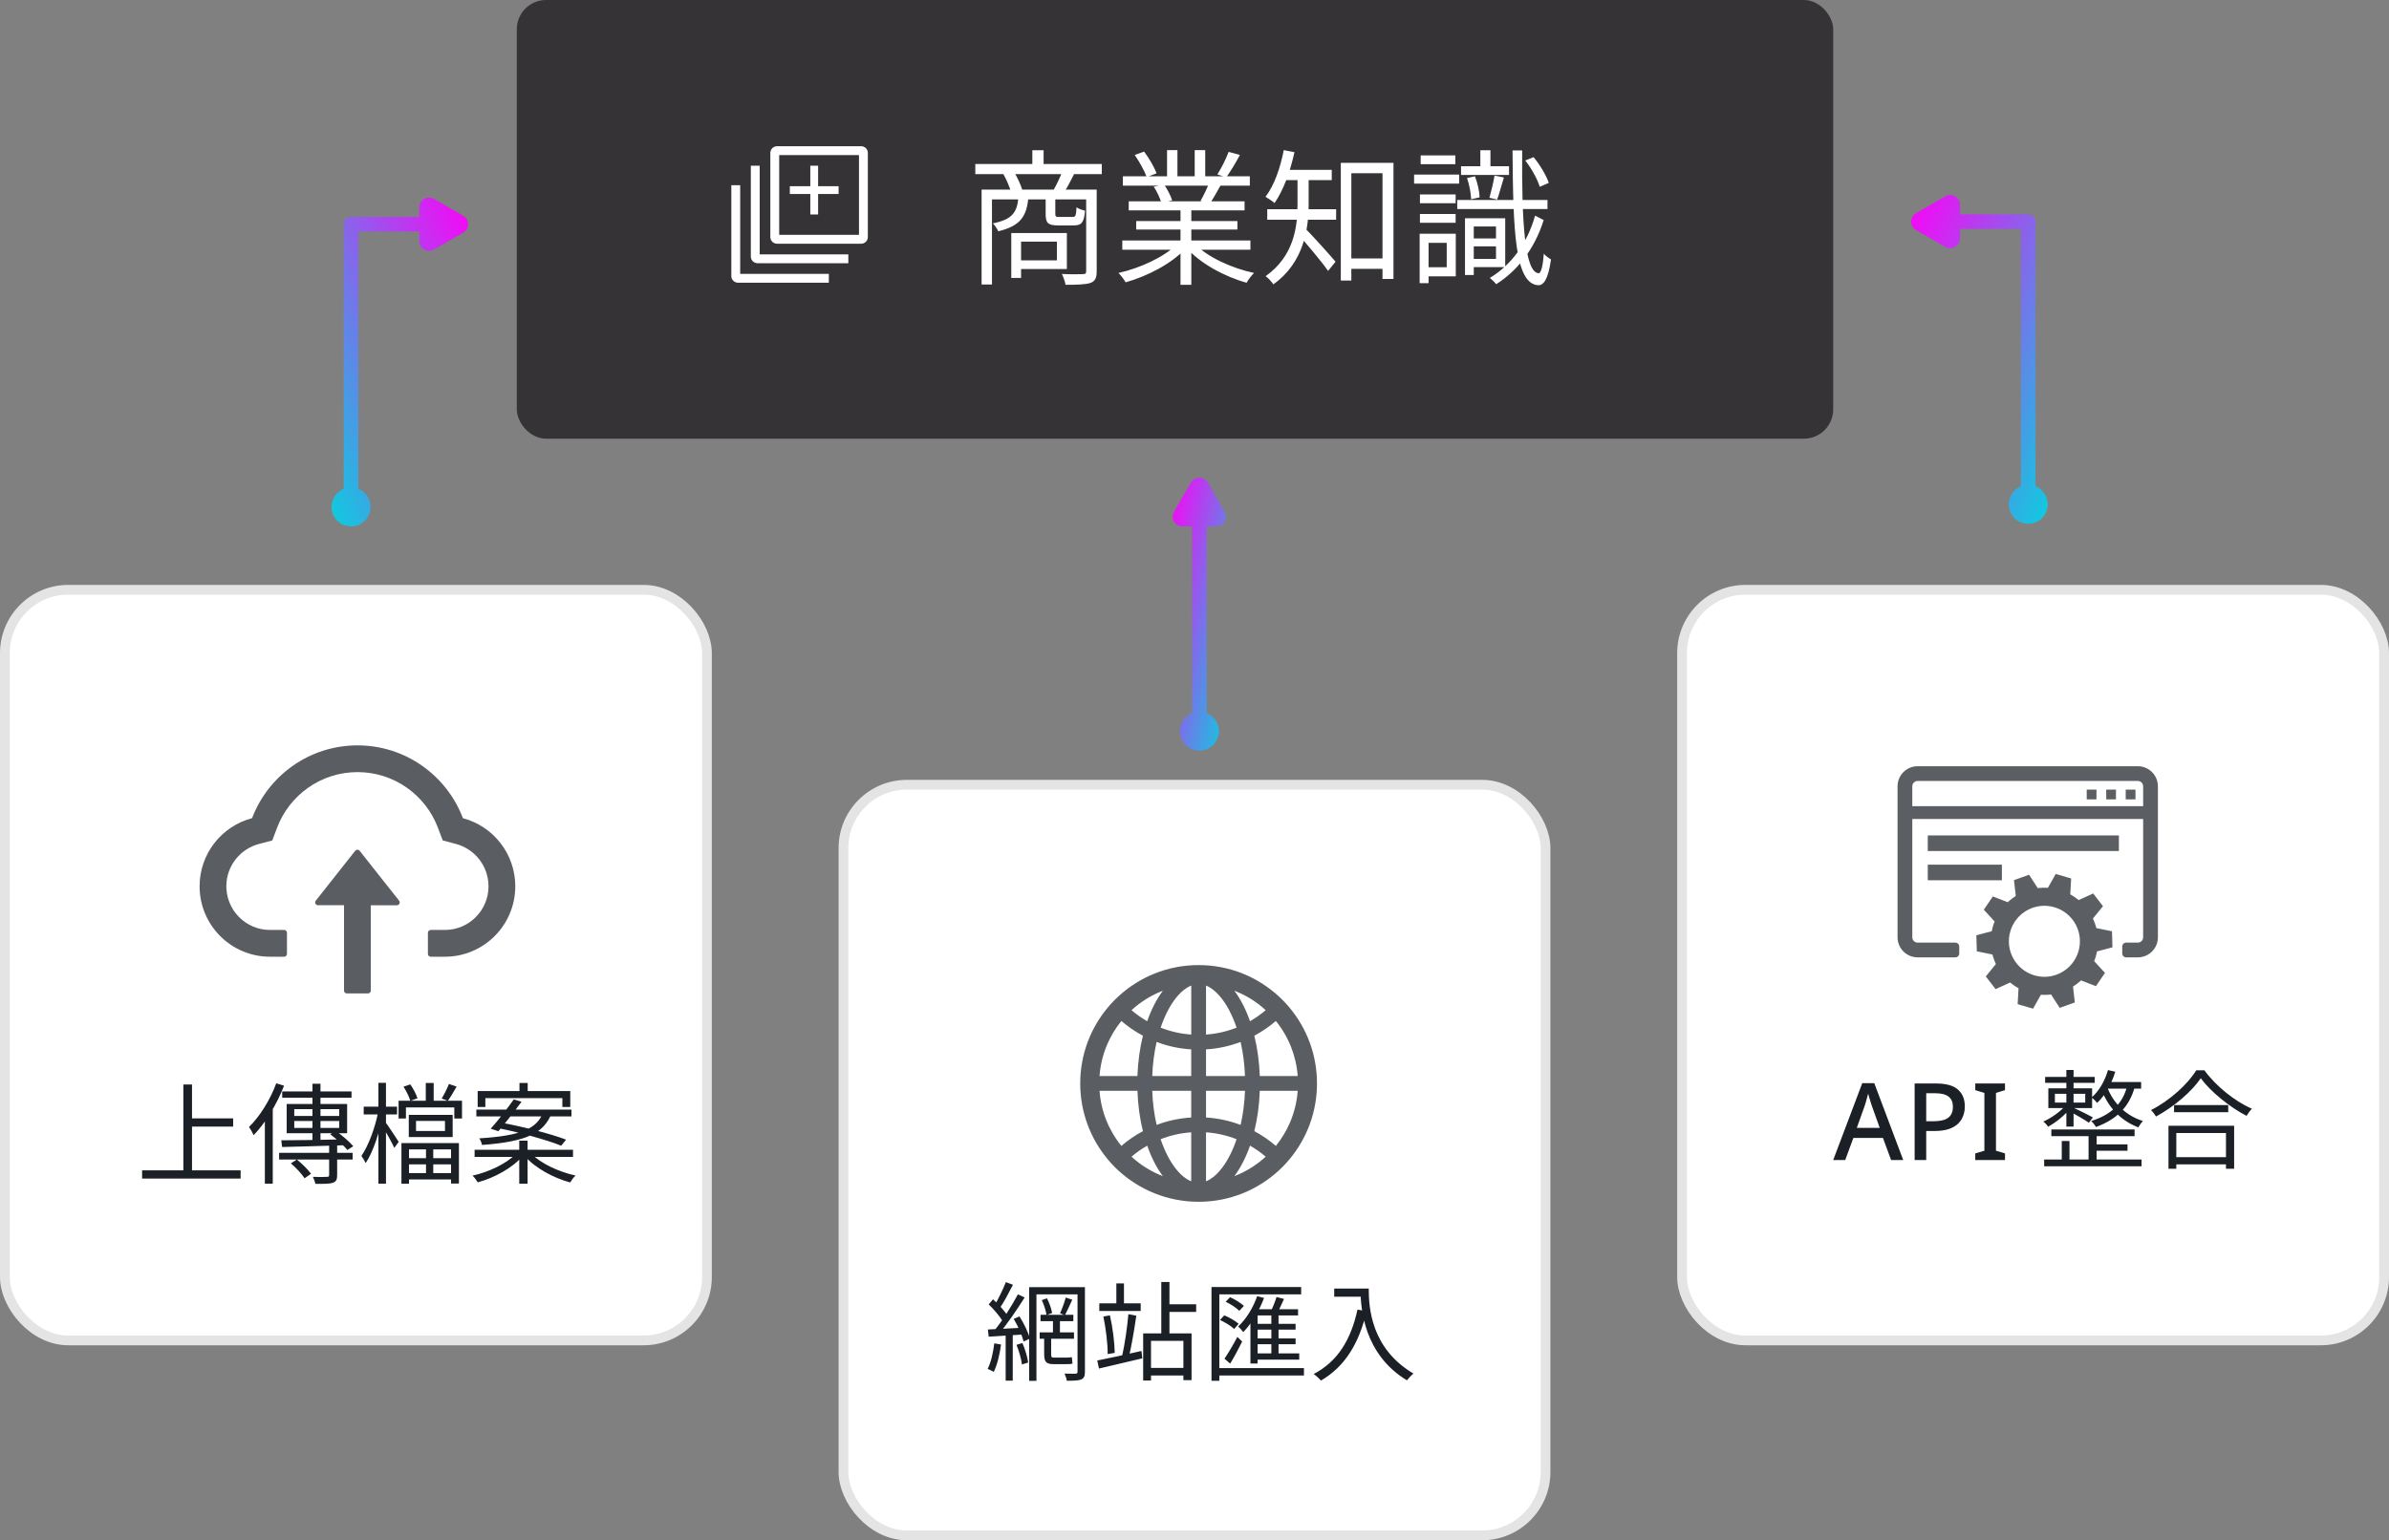
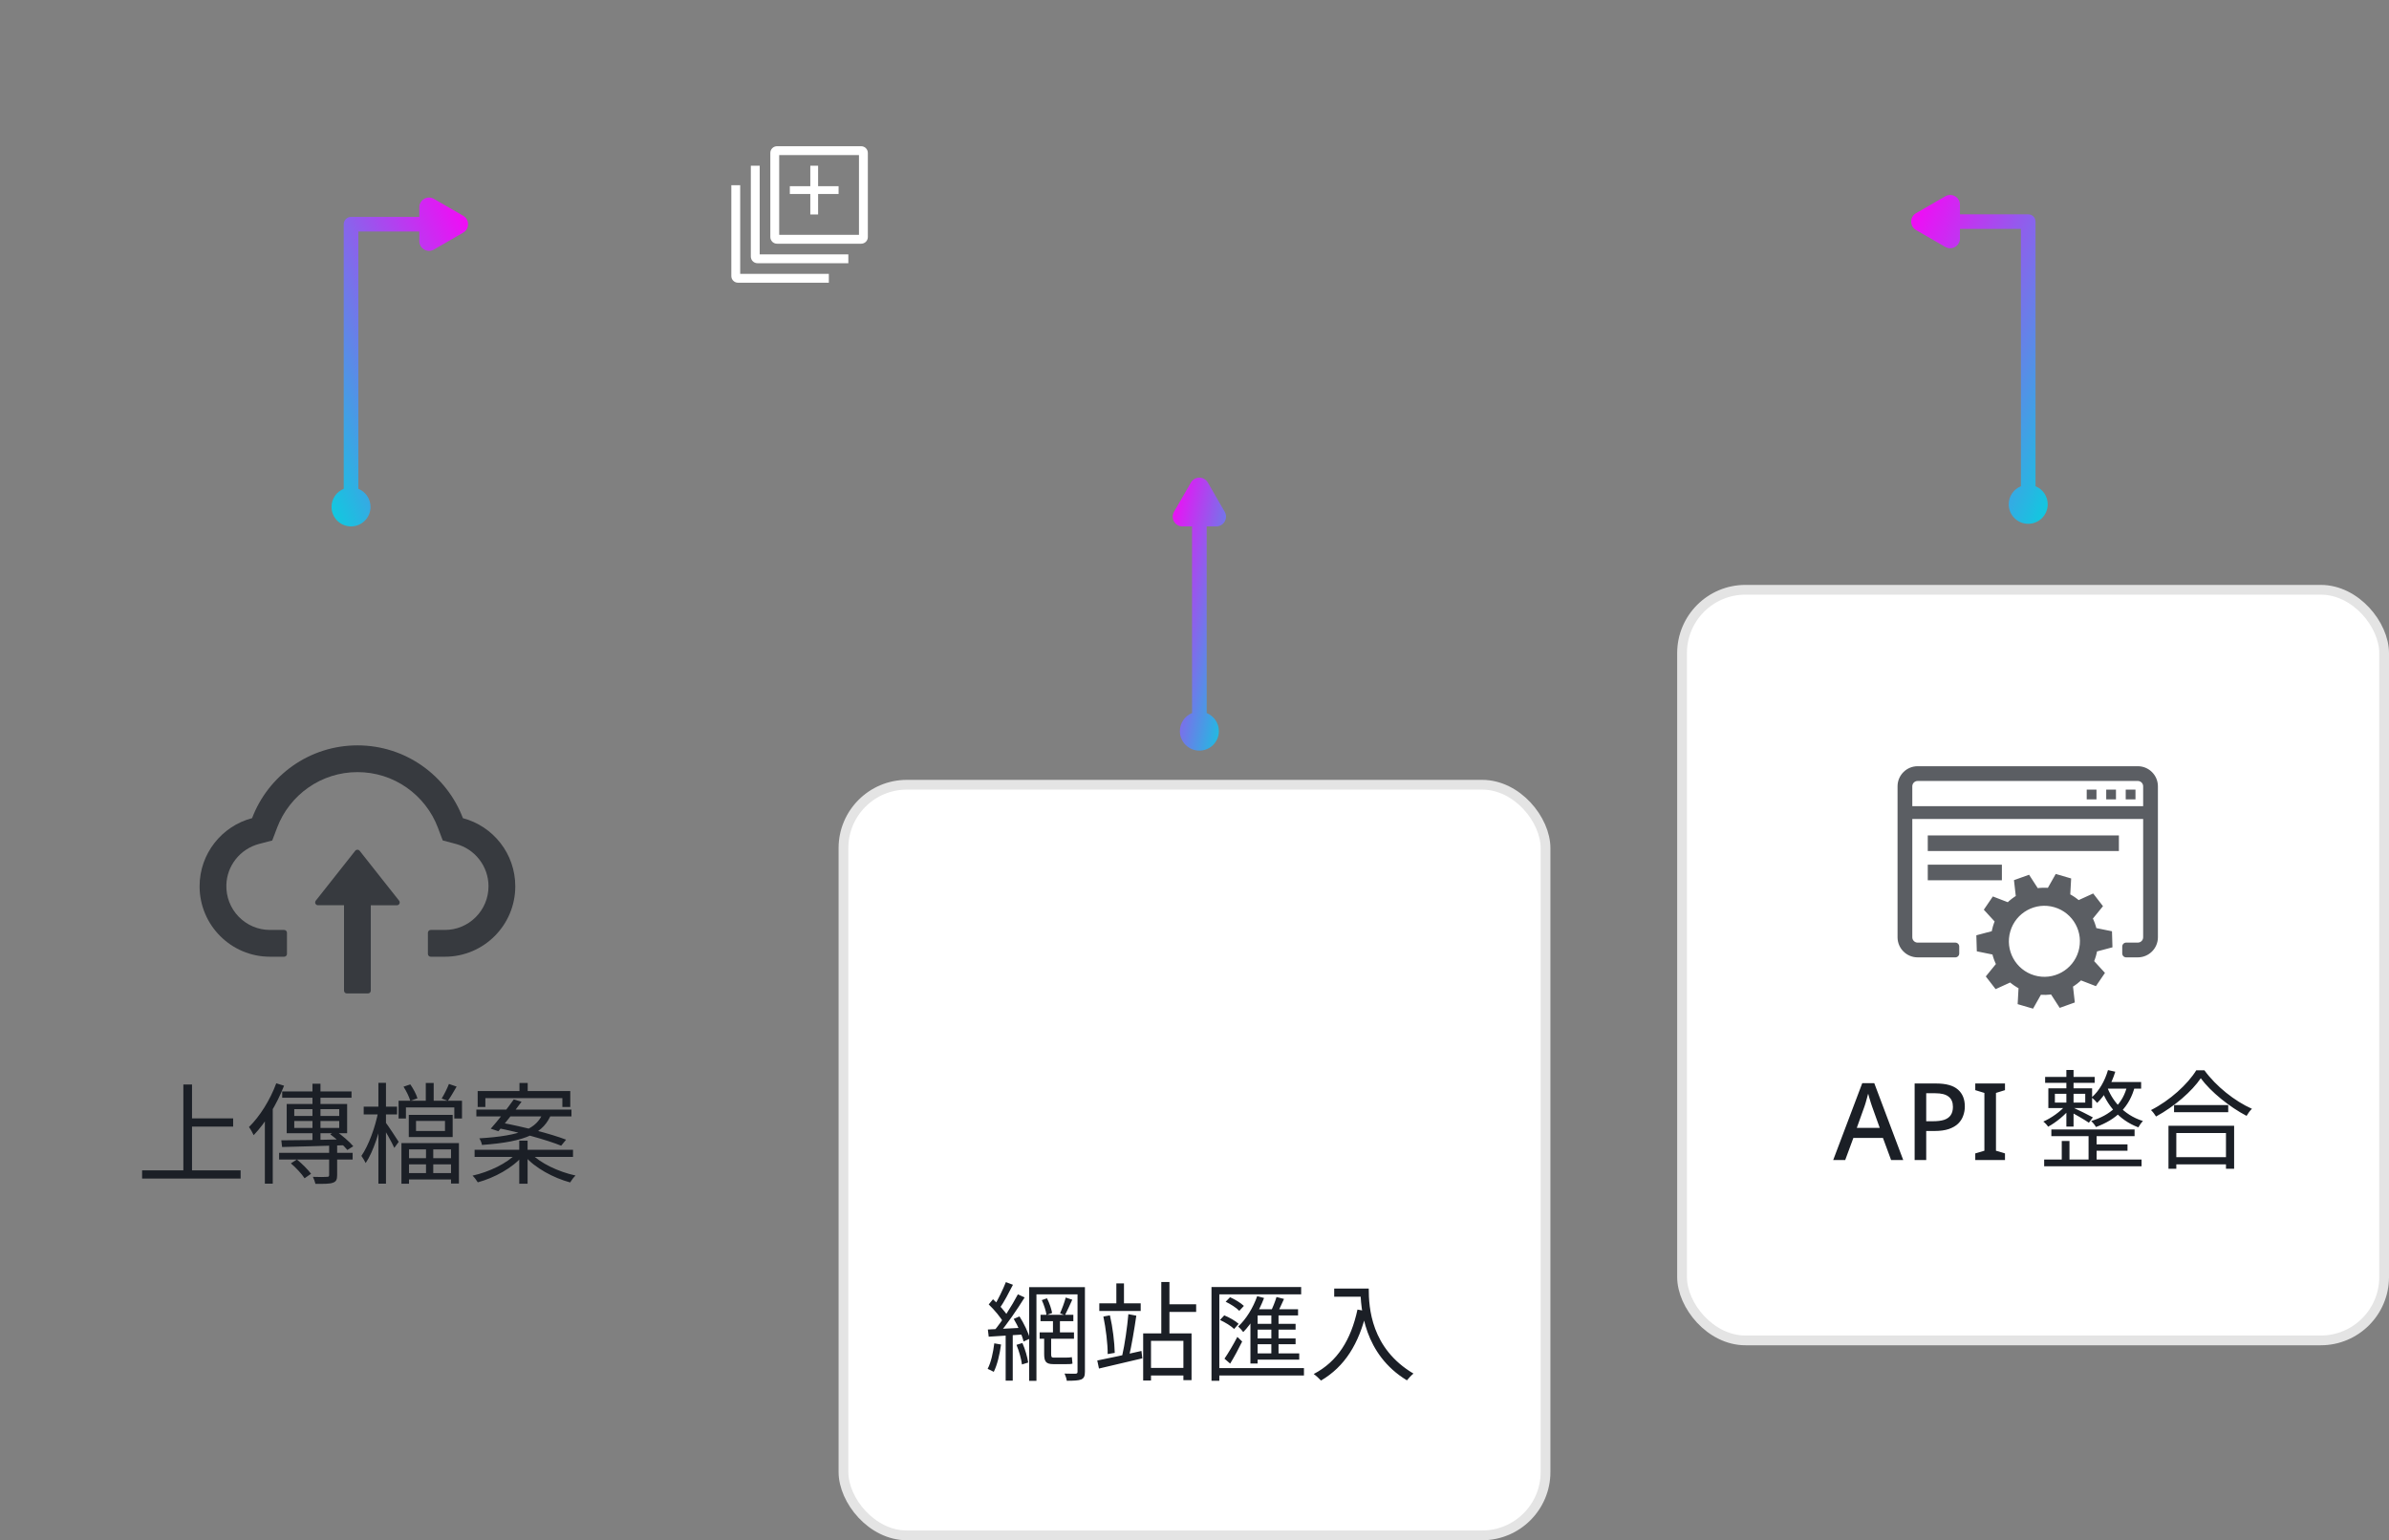
<svg xmlns="http://www.w3.org/2000/svg" width="245" height="158" viewBox="0 0 245 158" fill="none">
  <rect x="0" y="0" width="245" height="158" fill="#808080" stroke="none" />
-   <rect x="53" width="135" height="45" rx="3" fill="#363337" />
-   <path d="M100.02 16.825H112.995V17.86H100.02V16.825ZM105.87 15.415H107.025V17.425H105.87V15.415ZM100.665 19.45H111.99V20.455H101.73V29.185H100.665V19.45ZM111.39 19.45H112.47V27.82C112.47 28.48 112.32 28.84 111.84 29.02C111.345 29.185 110.52 29.215 109.275 29.215C109.23 28.915 109.05 28.405 108.9 28.105C109.875 28.15 110.775 28.135 111.045 28.12C111.315 28.12 111.39 28.045 111.39 27.82V19.45ZM104.445 20.185H105.465C105.315 22.15 104.685 23.17 102.375 23.725C102.27 23.485 102.015 23.095 101.82 22.915C103.845 22.51 104.325 21.76 104.445 20.185ZM107.235 20.185H108.225V21.94C108.225 22.225 108.285 22.255 108.66 22.255C108.855 22.255 109.74 22.255 109.98 22.255C110.295 22.255 110.355 22.165 110.4 21.265C110.595 21.415 111 21.55 111.27 21.61C111.18 22.825 110.91 23.125 110.115 23.125C109.89 23.125 108.765 23.125 108.555 23.125C107.475 23.125 107.235 22.885 107.235 21.955V20.185ZM103.71 23.905H104.715V28.51H103.71V23.905ZM104.31 23.905H109.41V27.595H104.31V26.71H108.39V24.79H104.31V23.905ZM102.9 17.86L103.995 17.635C104.34 18.205 104.685 18.97 104.835 19.465L103.695 19.735C103.56 19.225 103.23 18.445 102.9 17.86ZM108.945 17.59L110.175 17.815C109.815 18.535 109.44 19.24 109.125 19.735L108.03 19.51C108.345 18.985 108.735 18.145 108.945 17.59ZM115.095 24.67H128.235V25.615H115.095V24.67ZM115.155 18.085H128.175V19.045H115.155V18.085ZM115.755 20.65H127.635V21.58H115.755V20.65ZM116.52 22.675H126.9V23.545H116.52V22.675ZM121.065 21.085H122.175V29.215H121.065V21.085ZM119.685 15.4H120.75V18.535H119.685V15.4ZM122.52 15.4H123.6V18.49H122.52V15.4ZM120.705 25.045L121.605 25.465C120.21 27.025 117.675 28.33 115.44 28.96C115.275 28.675 114.945 28.24 114.705 28C116.925 27.505 119.43 26.35 120.705 25.045ZM122.535 25.015C123.81 26.365 126.33 27.52 128.61 28C128.355 28.24 128.01 28.69 127.845 29.005C125.565 28.375 123.06 27.01 121.65 25.39L122.535 25.015ZM126 15.58L127.155 15.895C126.72 16.72 126.18 17.605 125.76 18.19L124.845 17.89C125.25 17.26 125.745 16.27 126 15.58ZM123.99 18.76L125.16 19.045C124.785 19.72 124.395 20.41 124.065 20.89L123.12 20.605C123.42 20.08 123.81 19.3 123.99 18.76ZM116.37 15.895L117.33 15.55C117.84 16.225 118.395 17.17 118.605 17.785L117.6 18.16C117.39 17.56 116.85 16.6 116.37 15.895ZM118.32 19.15L119.385 18.94C119.73 19.435 120.075 20.11 120.21 20.56L119.1 20.8C118.98 20.35 118.65 19.645 118.32 19.15ZM137.97 26.515H142.41V27.58H137.97V26.515ZM137.505 16.705H142.905V28.615H141.78V17.77H138.585V28.78H137.505V16.705ZM133.065 17.935H134.205V20.95C134.205 23.5 133.695 26.95 130.59 29.17C130.44 28.93 130.035 28.495 129.795 28.33C132.72 26.245 133.065 23.26 133.065 20.935V17.935ZM131.52 17.425H136.575V18.475H131.52V17.425ZM129.96 21.46H137.025V22.54H129.96V21.46ZM133.845 23.44C134.43 23.965 136.485 26.275 136.965 26.845L136.2 27.79C135.57 26.875 133.845 24.82 133.155 24.085L133.845 23.44ZM131.655 15.4L132.75 15.61C132.315 17.62 131.595 19.555 130.71 20.83C130.515 20.65 130.035 20.335 129.78 20.185C130.68 19.03 131.295 17.23 131.655 15.4ZM150.645 24.46H153.825V25.27H150.645V24.46ZM149.835 17.05H154.755V17.95H149.835V17.05ZM149.445 20.515H158.7V21.445H149.445V20.515ZM150.615 22.39H154.365V27.4H150.615V26.56H153.42V23.23H150.615V22.39ZM150.24 22.39H151.14V28.21H150.24V22.39ZM151.815 15.415H152.85V17.485H151.815V15.415ZM150.45 18.265L151.26 18.085C151.53 18.76 151.725 19.66 151.74 20.245L150.87 20.44C150.855 19.855 150.69 18.97 150.45 18.265ZM156.42 16.465L157.275 16.12C157.935 16.915 158.58 18.01 158.835 18.76L157.905 19.165C157.68 18.4 157.065 17.275 156.42 16.465ZM153.27 18.01L154.23 18.205C153.99 18.985 153.75 19.9 153.54 20.47L152.745 20.29C152.925 19.66 153.165 18.67 153.27 18.01ZM155.115 15.43H156.105C156.045 22.855 156.375 27.91 157.785 28.03C158.04 28.045 158.235 27.265 158.325 26.02C158.49 26.245 158.88 26.515 159.06 26.605C158.775 28.69 158.28 29.275 157.755 29.26C155.355 29.125 155.175 23.68 155.115 15.43ZM157.425 22.12L158.31 22.57C157.38 25.57 155.565 27.82 153.435 29.155C153.3 28.96 153 28.675 152.79 28.51C154.86 27.265 156.615 25.06 157.425 22.12ZM145.62 19.945H149.28V20.845H145.62V19.945ZM145.695 15.94H149.25V16.84H145.695V15.94ZM145.62 21.955H149.28V22.855H145.62V21.955ZM145.02 17.905H149.64V18.835H145.02V17.905ZM146.115 23.98H149.295V28.345H146.115V27.415H148.365V24.91H146.115V23.98ZM145.59 23.98H146.505V29.05H145.59V23.98Z" fill="white" />
  <g clip-path="url(#clip0_465_2903)">
    <path d="M75.909 28.091V19H75V28.318C75 28.499 75.072 28.672 75.2 28.8C75.328 28.928 75.501 29 75.682 29H85V28.091H75.909Z" fill="white" />
    <path d="M78.818 26.091H77.909V17H77V26.318C77 26.499 77.072 26.672 77.2 26.8C77.328 26.928 77.501 27 77.682 27H87V26.091H78.818Z" fill="white" />
    <path d="M88.318 15H79.682C79.501 15 79.328 15.072 79.2 15.2C79.072 15.328 79 15.501 79 15.682V24.318C79 24.499 79.072 24.672 79.2 24.8C79.328 24.928 79.501 25 79.682 25H88.318C88.499 25 88.672 24.928 88.8 24.8C88.928 24.672 89 24.499 89 24.318V15.682C89 15.501 88.928 15.328 88.8 15.2C88.672 15.072 88.499 15 88.318 15ZM88.091 24.091H79.909V15.909H88.091V24.091Z" fill="white" />
    <path d="M83.1 22H83.9V19.9H86V19.1H83.9V17H83.1V19.1H81V19.9H83.1V22Z" fill="white" />
  </g>
-   <rect x="0.5" y="60.5" width="72" height="77" rx="6.5" fill="white" stroke="#E4E4E4" />
  <rect x="86.5" y="80.5" width="72" height="77" rx="6.5" fill="white" stroke="#E4E4E4" />
  <path d="M19.288 114.726H23.911V115.57H19.288V114.726ZM14.574 120.059H24.676V120.902H14.574V120.059ZM18.804 111.25H19.692V120.509H18.804V111.25ZM30.177 114.996V115.705H34.79V114.996H30.177ZM30.177 113.781V114.479H34.79V113.781H30.177ZM29.401 113.252H35.6V116.245H29.401V113.252ZM28.85 116.976C30.448 116.976 32.934 116.931 35.285 116.875L35.263 117.482C32.979 117.55 30.582 117.629 28.929 117.662L28.85 116.976ZM33.867 116.357L34.441 116.02C35.083 116.47 35.859 117.134 36.23 117.584L35.623 117.966C35.263 117.516 34.509 116.83 33.867 116.357ZM32.045 111.171H32.866V117.224L32.045 117.291V111.171ZM28.625 118.259H36.163V118.945H28.625V118.259ZM33.755 117.291H34.576V120.543C34.576 121.004 34.475 121.218 34.126 121.33C33.778 121.454 33.215 121.443 32.349 121.443C32.304 121.229 32.191 120.936 32.09 120.723C32.776 120.745 33.35 120.745 33.541 120.723C33.71 120.723 33.755 120.678 33.755 120.531V117.291ZM29.829 119.339L30.448 118.945C30.976 119.372 31.595 119.991 31.899 120.407L31.235 120.869C30.965 120.441 30.358 119.789 29.829 119.339ZM28.94 111.959H36.05V112.611H28.94V111.959ZM28.332 111.126L29.131 111.374C28.389 113.286 27.23 115.187 26.015 116.447C25.925 116.256 25.689 115.806 25.531 115.615C26.645 114.524 27.703 112.836 28.332 111.126ZM27.163 114.029L27.95 113.23L27.973 113.241V121.42H27.163V114.029ZM37.299 113.522H40.719V114.321H37.299V113.522ZM38.806 111.081H39.583V121.42H38.806V111.081ZM38.795 113.995L39.312 114.175C38.986 115.952 38.278 118.18 37.501 119.305C37.4 119.08 37.197 118.765 37.062 118.574C37.782 117.55 38.502 115.604 38.795 113.995ZM39.515 115.097C39.763 115.401 40.685 116.819 40.888 117.134L40.438 117.752C40.201 117.201 39.436 115.874 39.166 115.435L39.515 115.097ZM41.697 118.81H46.557V119.44H41.697V118.81ZM41.641 120.34H46.602V120.993H41.641V120.34ZM43.666 111.092H44.476V113.309H43.666V111.092ZM43.689 117.606H44.431V120.7H43.689V117.606ZM40.876 112.915H47.379V114.737H46.591V113.601H41.63V114.737H40.876V112.915ZM41.169 117.257H47.064V121.409H46.254V117.91H41.945V121.431H41.169V117.257ZM42.665 114.985V116.02H45.635V114.985H42.665ZM41.922 114.366H46.422V116.639H41.922V114.366ZM41.383 111.475L42.08 111.239C42.384 111.677 42.699 112.262 42.811 112.667L42.08 112.926C41.968 112.532 41.675 111.925 41.383 111.475ZM46.04 111.194L46.828 111.464C46.524 111.992 46.197 112.555 45.928 112.926L45.297 112.69C45.545 112.285 45.871 111.644 46.04 111.194ZM53.274 111.092H54.117V112.386H53.274V111.092ZM53.251 117.01H54.106V121.431H53.251V117.01ZM48.987 111.925H58.483V113.556H57.672V112.645H49.775V113.556H48.987V111.925ZM48.852 113.826H58.606V114.524H48.852V113.826ZM48.672 117.944H58.764V118.675H48.672V117.944ZM52.689 112.78L53.487 113.016C52.756 114.017 51.789 115.244 51.114 116.042L50.326 115.784C51.035 114.996 52.014 113.736 52.689 112.78ZM50.979 115.705L51.462 115.176C53.6 115.57 56.469 116.301 58.055 116.909L57.549 117.527C56.075 116.931 53.184 116.132 50.979 115.705ZM52.947 118.326L53.578 118.607C52.565 119.8 50.709 120.824 48.999 121.285C48.875 121.083 48.639 120.756 48.459 120.599C50.157 120.227 52.025 119.327 52.947 118.326ZM54.444 118.304C55.4 119.327 57.301 120.216 59.023 120.588C58.831 120.768 58.595 121.083 58.471 121.296C56.761 120.835 54.86 119.811 53.825 118.596L54.444 118.304ZM55.659 114.22H56.559C55.782 116.211 54.039 117.122 49.426 117.449C49.404 117.257 49.269 116.942 49.156 116.774C53.555 116.504 55.017 115.739 55.659 114.22Z" fill="#1B1F26" />
  <g clip-path="url(#clip1_465_2903)">
    <path d="M36.884 87.275C36.857 87.24 36.823 87.212 36.783 87.193C36.744 87.174 36.7 87.164 36.657 87.164C36.613 87.164 36.569 87.174 36.53 87.193C36.491 87.212 36.456 87.24 36.429 87.275L32.382 92.395C32.349 92.438 32.328 92.489 32.322 92.542C32.317 92.596 32.326 92.651 32.35 92.699C32.374 92.748 32.411 92.789 32.457 92.817C32.503 92.846 32.556 92.861 32.61 92.861H35.28V101.62C35.28 101.779 35.41 101.909 35.569 101.909H37.737C37.896 101.909 38.026 101.779 38.026 101.62V92.865H40.703C40.946 92.865 41.079 92.586 40.931 92.398L36.884 87.275Z" fill="#1B1F26" fill-opacity="0.72" />
    <path d="M47.474 83.931C45.819 79.566 41.603 76.462 36.663 76.462C31.724 76.462 27.507 79.562 25.852 83.927C22.756 84.74 20.469 87.562 20.469 90.915C20.469 94.908 23.703 98.142 27.692 98.142H29.141C29.3 98.142 29.43 98.012 29.43 97.853V95.685C29.43 95.526 29.3 95.396 29.141 95.396H27.692C26.474 95.396 25.329 94.912 24.476 94.034C23.627 93.159 23.175 91.981 23.215 90.76C23.247 89.806 23.573 88.91 24.162 88.155C24.765 87.385 25.61 86.825 26.55 86.576L27.919 86.218L28.422 84.896C28.732 84.072 29.166 83.302 29.712 82.605C30.25 81.913 30.888 81.306 31.605 80.802C33.09 79.757 34.839 79.205 36.663 79.205C38.488 79.205 40.237 79.757 41.722 80.802C42.441 81.308 43.077 81.915 43.615 82.605C44.161 83.302 44.595 84.075 44.905 84.896L45.404 86.214L46.77 86.576C48.728 87.103 50.098 88.885 50.098 90.915C50.098 92.111 49.632 93.239 48.786 94.084C48.371 94.501 47.878 94.832 47.335 95.057C46.791 95.282 46.209 95.397 45.621 95.396H44.172C44.013 95.396 43.883 95.526 43.883 95.685V97.853C43.883 98.012 44.013 98.142 44.172 98.142H45.621C49.61 98.142 52.844 94.908 52.844 90.915C52.844 87.566 50.564 84.747 47.474 83.931Z" fill="#1B1F26" fill-opacity="0.72" />
  </g>
  <rect x="172.5" y="60.5" width="72" height="77" rx="6.5" fill="white" stroke="#E4E4E4" />
  <path d="M107.985 135.459H108.7V136.867H107.985V135.459ZM109.294 133.105L109.965 133.325C109.712 133.864 109.437 134.502 109.217 134.909L108.711 134.722C108.909 134.282 109.173 133.578 109.294 133.105ZM106.841 133.369L107.369 133.182C107.622 133.655 107.831 134.293 107.897 134.689L107.325 134.898C107.27 134.491 107.061 133.842 106.841 133.369ZM105.543 132.038H110.812V132.775H106.291V141.652H105.543V132.038ZM110.504 132.038H111.263V140.706C111.263 141.157 111.175 141.377 110.878 141.509C110.592 141.619 110.119 141.641 109.404 141.641C109.382 141.443 109.272 141.113 109.173 140.904C109.668 140.926 110.163 140.915 110.306 140.915C110.46 140.904 110.504 140.86 110.504 140.706V132.038ZM106.709 134.876H110.075V135.525H106.709V134.876ZM106.621 136.68H110.141V137.329H106.621V136.68ZM107.083 137.043H107.798V138.891C107.798 139.177 107.831 139.265 108.04 139.265C108.238 139.265 109.129 139.265 109.316 139.265C109.481 139.265 109.778 139.254 109.921 139.221C109.943 139.408 109.965 139.716 109.987 139.881C109.844 139.936 109.591 139.936 109.327 139.936C109.129 139.936 108.183 139.936 108.04 139.936C107.259 139.936 107.083 139.672 107.083 138.88V137.043ZM103.156 131.521L103.882 131.796C103.464 132.61 102.947 133.6 102.518 134.205L101.957 133.963C102.353 133.325 102.87 132.247 103.156 131.521ZM104.388 132.775L105.081 133.094C104.322 134.315 103.255 135.877 102.43 136.834L101.924 136.548C102.749 135.569 103.783 133.93 104.388 132.775ZM101.396 133.809L101.836 133.281C102.43 133.82 103.101 134.557 103.387 135.063L102.914 135.679C102.639 135.151 101.979 134.37 101.396 133.809ZM103.959 135.294L104.553 135.041C105.015 135.767 105.466 136.713 105.62 137.318L104.971 137.615C104.828 136.999 104.399 136.02 103.959 135.294ZM101.308 136.383C102.265 136.339 103.64 136.273 105.026 136.196V136.889C103.717 136.977 102.397 137.054 101.396 137.12L101.308 136.383ZM104.245 137.956L104.85 137.769C105.136 138.407 105.367 139.232 105.444 139.771L104.806 139.969C104.74 139.43 104.509 138.594 104.245 137.956ZM101.968 137.802L102.661 137.923C102.518 138.968 102.265 140.024 101.913 140.728C101.781 140.64 101.451 140.497 101.286 140.42C101.638 139.749 101.847 138.759 101.968 137.802ZM103.134 136.702H103.86V141.63H103.134V136.702ZM112.737 133.699H116.983V134.48H112.737V133.699ZM114.486 131.653H115.267V134.095H114.486V131.653ZM119.513 133.798H122.67V134.579H119.513V133.798ZM117.621 140.321H121.779V141.102H117.621V140.321ZM119.095 131.51H119.931V137.12H119.095V131.51ZM117.236 136.779H122.197V141.575H121.361V137.549H118.039V141.619H117.236V136.779ZM112.528 139.562C113.661 139.342 115.399 138.968 117.06 138.583L117.148 139.342C115.586 139.716 113.914 140.112 112.704 140.387L112.528 139.562ZM113.155 135.052L113.826 134.931C114.112 136.152 114.299 137.714 114.321 138.781L113.595 138.902C113.606 137.868 113.408 136.273 113.155 135.052ZM115.718 134.81L116.532 134.964C116.334 136.339 116.037 138.11 115.773 139.188L115.091 139.034C115.344 137.945 115.608 136.097 115.718 134.81ZM128.973 134.304H133.12V134.942H128.973V139.87H128.236V134.832L128.731 134.304H128.973ZM130.909 133.05L131.679 133.248C131.426 133.798 131.162 134.403 130.931 134.799L130.282 134.612C130.502 134.194 130.777 133.512 130.909 133.05ZM125.574 139.375C125.948 138.836 126.476 137.945 126.894 137.142L127.389 137.615C127.037 138.341 126.575 139.199 126.157 139.881L125.574 139.375ZM125.112 135.404L125.552 134.931C126.069 135.14 126.707 135.503 127.026 135.8L126.564 136.328C126.267 136.031 125.64 135.646 125.112 135.404ZM125.695 133.534L126.146 133.072C126.652 133.292 127.257 133.666 127.565 133.963L127.092 134.469C126.806 134.161 126.201 133.776 125.695 133.534ZM128.929 132.962L129.633 133.149C129.127 134.491 128.346 135.789 127.499 136.647C127.4 136.504 127.136 136.207 126.982 136.075C127.796 135.316 128.511 134.161 128.929 132.962ZM128.742 135.8H132.867V136.394H128.742V135.8ZM128.742 137.296H132.867V137.89H128.742V137.296ZM128.676 138.836H133.241V139.474H128.676V138.836ZM130.381 134.678H131.118V139.276H130.381V134.678ZM124.243 132.027H133.439V132.775H125.046V141.641H124.243V132.027ZM124.771 140.343H133.725V141.102H124.771V140.343ZM136.827 132.181H139.94V133.017H136.827V132.181ZM139.522 132.181H140.369C140.369 134.15 140.611 138.33 144.956 140.904C144.769 141.047 144.439 141.399 144.285 141.597C139.885 138.935 139.522 134.249 139.522 132.181ZM139.214 134.337L140.149 134.513C139.357 137.868 137.905 140.189 135.474 141.619C135.32 141.443 134.946 141.102 134.726 140.948C137.168 139.672 138.543 137.45 139.214 134.337Z" fill="#1B1F26" />
  <path d="M193.94 119L193.104 116.734H190.068L189.232 119H188L190.981 111.113H192.213L195.183 119H193.94ZM191.982 113.489C191.96 113.408 191.92 113.287 191.861 113.126C191.81 112.957 191.758 112.789 191.707 112.62C191.656 112.444 191.615 112.301 191.586 112.191C191.549 112.338 191.505 112.499 191.454 112.675C191.41 112.844 191.366 113.001 191.322 113.148C191.278 113.287 191.241 113.401 191.212 113.489L190.42 115.7H192.774L191.982 113.489ZM198.552 111.146C199.579 111.146 200.327 111.355 200.796 111.773C201.266 112.184 201.5 112.759 201.5 113.5C201.5 113.83 201.445 114.145 201.335 114.446C201.233 114.747 201.06 115.018 200.818 115.26C200.576 115.495 200.254 115.682 199.85 115.821C199.454 115.953 198.967 116.019 198.387 116.019H197.54V119H196.352V111.146H198.552ZM198.464 112.147H197.54V115.018H198.255C198.703 115.018 199.077 114.97 199.377 114.875C199.678 114.772 199.902 114.615 200.048 114.402C200.202 114.182 200.279 113.896 200.279 113.544C200.279 113.075 200.133 112.726 199.839 112.499C199.553 112.264 199.095 112.147 198.464 112.147ZM205.618 119H202.571V118.318L203.506 118.043V112.114L202.571 111.828V111.146H205.618V111.828L204.694 112.114V118.043L205.618 118.318V119ZM210.373 115.865H218.909V116.547H210.373V115.865ZM209.735 110.475H214.817V111.08H209.735V110.475ZM214.641 117.394H218.183V118.043H214.641V117.394ZM209.636 118.945H219.624V119.638H209.636V118.945ZM214.19 116.118H215.015V119.286H214.19V116.118ZM211.913 109.76H212.65V115.568H211.913V109.76ZM211.44 117.042H212.232V119.319H211.44V117.042ZM210.736 112.202V113.104H213.849V112.202H210.736ZM210.065 111.641H214.553V113.665H210.065V111.641ZM212.639 113.632C213.024 113.797 214.289 114.435 214.63 114.622L214.223 115.172C213.805 114.875 212.705 114.248 212.232 113.995L212.639 113.632ZM216.181 109.771L216.929 109.936C216.544 111.201 215.873 112.378 215.07 113.137C214.96 112.994 214.674 112.708 214.509 112.576C215.279 111.905 215.862 110.882 216.181 109.771ZM215.972 110.992H219.58V111.674H215.642L215.972 110.992ZM218.172 111.3L218.953 111.388C218.392 113.61 216.995 114.853 214.949 115.612C214.861 115.447 214.619 115.128 214.454 114.996C216.423 114.391 217.721 113.258 218.172 111.3ZM216.06 111.399C216.533 112.785 217.699 114.347 219.767 114.996C219.613 115.139 219.404 115.447 219.294 115.645C217.215 114.875 216.027 113.203 215.521 111.762L216.06 111.399ZM211.847 113.379L212.375 113.61C211.836 114.347 210.824 115.161 210.043 115.579C209.933 115.403 209.713 115.172 209.548 115.051C210.34 114.71 211.33 114.017 211.847 113.379ZM222.957 113.357H228.512V114.094H222.957V113.357ZM222.759 118.703H228.655V119.44H222.759V118.703ZM222.385 115.48H229.117V119.891H228.281V116.228H223.188V119.891H222.385V115.48ZM225.696 110.607C224.794 111.949 222.99 113.511 221.109 114.534C220.999 114.347 220.779 114.05 220.592 113.874C222.528 112.895 224.365 111.212 225.234 109.793H226.07C227.258 111.432 229.183 112.961 230.943 113.742C230.734 113.94 230.536 114.226 230.393 114.468C228.666 113.566 226.73 112.015 225.696 110.607Z" fill="#1B1F26" />
  <g clip-path="url(#clip2_465_2903)">
-     <path d="M132.201 118.97C132.206 118.962 132.214 118.953 132.22 118.945C133.995 116.834 135.062 114.113 135.062 111.141C135.062 108.168 133.995 105.447 132.222 103.336C132.217 103.328 132.209 103.322 132.203 103.314C132.174 103.279 132.147 103.247 132.117 103.214C132.106 103.2 132.095 103.19 132.084 103.176L131.973 103.049L131.97 103.046C131.93 103 131.886 102.954 131.846 102.908L131.843 102.905C131.756 102.813 131.67 102.721 131.58 102.631L131.577 102.629L131.447 102.499L131.439 102.49C131.399 102.45 131.358 102.412 131.317 102.374C131.304 102.36 131.29 102.347 131.274 102.333C131.247 102.306 131.22 102.282 131.193 102.257C131.185 102.249 131.174 102.241 131.166 102.23C129.003 100.225 126.106 99 122.922 99C119.738 99 116.841 100.225 114.675 102.23C114.667 102.238 114.656 102.247 114.648 102.257C114.621 102.282 114.594 102.309 114.567 102.336C114.554 102.35 114.54 102.363 114.524 102.377C114.483 102.415 114.442 102.455 114.402 102.493L114.394 102.501L114.264 102.631L114.261 102.634C114.171 102.723 114.085 102.816 113.998 102.908L113.995 102.91C113.952 102.957 113.911 103.003 113.871 103.049L113.868 103.051C113.83 103.092 113.792 103.135 113.757 103.179C113.746 103.192 113.735 103.203 113.724 103.217C113.694 103.249 113.667 103.284 113.638 103.317C113.632 103.325 113.624 103.331 113.619 103.339C111.849 105.447 110.781 108.168 110.781 111.141C110.781 114.113 111.849 116.834 113.621 118.945C113.627 118.953 113.635 118.962 113.64 118.97L113.724 119.07C113.735 119.084 113.746 119.094 113.757 119.108L113.868 119.235C113.868 119.238 113.871 119.238 113.871 119.241C113.911 119.287 113.952 119.333 113.995 119.376L113.998 119.379C114.085 119.471 114.171 119.563 114.258 119.653L114.261 119.655C114.304 119.699 114.345 119.742 114.388 119.783L114.396 119.791C114.486 119.88 114.578 119.967 114.67 120.051C116.841 122.056 119.738 123.281 122.922 123.281C126.106 123.281 129.003 122.056 131.168 120.051C131.261 119.966 131.351 119.88 131.439 119.791L131.447 119.783C131.491 119.739 131.534 119.699 131.575 119.655L131.577 119.653C131.667 119.563 131.754 119.471 131.838 119.379L131.84 119.376C131.881 119.33 131.924 119.287 131.965 119.241C131.965 119.238 131.968 119.238 131.968 119.235C132.006 119.195 132.044 119.151 132.079 119.108C132.09 119.094 132.101 119.084 132.111 119.07C132.142 119.037 132.172 119.004 132.201 118.97V118.97ZM132.312 115.105C131.938 115.989 131.445 116.807 130.843 117.55C130.166 116.964 129.425 116.456 128.634 116.035C128.949 114.764 129.144 113.368 129.195 111.899H133.084C133.003 113.008 132.743 114.084 132.312 115.105ZM133.084 110.382H129.195C129.144 108.913 128.949 107.517 128.634 106.246C129.428 105.824 130.168 105.314 130.843 104.732C132.151 106.341 132.933 108.313 133.084 110.382V110.382ZM126.887 101.751C127.962 102.206 128.941 102.835 129.802 103.626C129.302 104.052 128.763 104.431 128.193 104.759C127.767 103.539 127.223 102.48 126.588 101.631C126.689 101.669 126.789 101.71 126.887 101.751ZM124.431 120.737C124.182 120.932 123.933 121.081 123.681 121.181V116.154C124.756 116.229 125.813 116.469 126.816 116.864C126.591 117.531 126.331 118.146 126.03 118.701C125.559 119.579 125.006 120.281 124.431 120.737ZM126.03 103.58C126.328 104.138 126.591 104.753 126.816 105.417C125.813 105.813 124.756 106.052 123.681 106.127V101.103C123.93 101.203 124.182 101.35 124.431 101.547C125.006 102 125.559 102.702 126.03 103.58V103.58ZM123.681 114.634V111.899H127.678C127.634 113.097 127.485 114.26 127.236 115.363L127.228 115.395C126.091 114.964 124.895 114.707 123.681 114.634V114.634ZM123.681 110.382V107.647C124.922 107.572 126.114 107.309 127.228 106.886L127.236 106.919C127.485 108.021 127.634 109.181 127.678 110.382H123.681ZM122.163 111.899V114.634C120.922 114.71 119.73 114.973 118.616 115.395L118.608 115.363C118.358 114.26 118.209 113.1 118.166 111.899H122.163ZM118.166 110.382C118.209 109.184 118.358 108.021 118.608 106.919L118.616 106.886C119.73 107.309 120.919 107.572 122.163 107.647V110.382H118.166ZM122.163 116.154V121.178C121.914 121.078 121.662 120.932 121.412 120.734C120.838 120.281 120.282 119.577 119.811 118.699C119.513 118.14 119.25 117.525 119.025 116.861C120.033 116.466 121.082 116.23 122.163 116.154ZM122.163 106.127C121.088 106.052 120.03 105.813 119.028 105.417C119.253 104.751 119.513 104.135 119.814 103.58C120.285 102.702 120.838 101.997 121.415 101.545C121.664 101.35 121.914 101.2 122.166 101.1V106.127H122.163ZM118.957 101.751C119.057 101.71 119.155 101.669 119.255 101.631C118.621 102.48 118.076 103.539 117.651 104.759C117.082 104.433 116.543 104.054 116.041 103.626C116.903 102.835 117.881 102.206 118.957 101.751V101.751ZM113.532 107.176C113.906 106.293 114.399 105.474 115.001 104.732C115.675 105.314 116.415 105.824 117.209 106.246C116.895 107.517 116.7 108.913 116.648 110.382H112.76C112.841 109.273 113.101 108.198 113.532 107.176ZM112.76 111.899H116.648C116.7 113.368 116.895 114.764 117.209 116.035C116.419 116.456 115.678 116.964 115.001 117.55C113.693 115.94 112.911 113.968 112.76 111.899V111.899ZM118.957 120.531C117.881 120.075 116.903 119.447 116.041 118.655C116.543 118.227 117.082 117.85 117.651 117.523C118.076 118.742 118.621 119.802 119.255 120.65C119.155 120.612 119.055 120.571 118.957 120.531ZM126.887 120.531C126.786 120.571 126.689 120.612 126.588 120.65C127.223 119.802 127.767 118.742 128.193 117.523C128.762 117.848 129.301 118.227 129.802 118.655C128.945 119.443 127.959 120.078 126.887 120.531V120.531Z" fill="#1B1F26" fill-opacity="0.72" />
-   </g>
+     </g>
  <path fill-rule="evenodd" clip-rule="evenodd" d="M47.5 23.866L44.5 25.598C43.833 25.983 43 25.502 43 24.732V23.75H36.75V50.145C37.483 50.442 38 51.161 38 52C38 53.105 37.105 54 36 54C34.895 54 34 53.105 34 52C34 51.161 34.517 50.442 35.25 50.145V23C35.25 22.586 35.586 22.25 36 22.25H43V21.268C43 20.498 43.833 20.017 44.5 20.402L47.5 22.134C48.167 22.519 48.167 23.481 47.5 23.866Z" fill="url(#paint0_linear_465_2903)" />
  <path fill-rule="evenodd" clip-rule="evenodd" d="M196.5 23.6L199.5 25.332C200.167 25.716 201 25.235 201 24.466V23.483H207.25V49.879C206.517 50.176 206 50.894 206 51.733C206 52.838 206.895 53.733 208 53.733C209.105 53.733 210 52.838 210 51.733C210 50.894 209.483 50.176 208.75 49.879V22.733C208.75 22.319 208.414 21.983 208 21.983H201V21.002C201 20.232 200.167 19.751 199.5 20.136L196.5 21.867C195.833 22.252 195.833 23.215 196.5 23.6Z" fill="url(#paint1_linear_465_2903)" />
  <path fill-rule="evenodd" clip-rule="evenodd" d="M123.866 49.5C123.481 48.833 122.519 48.833 122.134 49.5L120.402 52.5C120.017 53.167 120.498 54 121.268 54H122.25L122.25 73.145C121.517 73.442 121 74.161 121 75C121 76.105 121.896 77 123 77C124.105 77 125 76.105 125 75C125 74.161 124.483 73.442 123.75 73.145L123.75 54H124.732C125.502 54 125.983 53.167 125.598 52.5L123.866 49.5Z" fill="url(#paint2_linear_465_2903)" />
  <g clip-path="url(#clip3_465_2903)">
    <path d="M220.188 83H195V83.713H220.188V83Z" fill="#5B5E63" stroke="#5B5E63" stroke-width="0.6" />
    <path d="M215 81H214V82H215V81Z" fill="#5B5E63" />
    <path d="M217 81H216V82H217V81Z" fill="#5B5E63" />
    <path d="M219 81H218V82H219V81Z" fill="#5B5E63" />
    <path d="M217 86H198V87H217V86Z" fill="#5B5E63" stroke="#5B5E63" stroke-width="0.6" />
    <path d="M205 89H198V90H205V89Z" fill="#5B5E63" stroke="#5B5E63" stroke-width="0.6" />
  </g>
  <path d="M219.24 97.808H218.043V97.094H219.24C219.763 97.094 220.188 96.67 220.188 96.147V80.66C220.188 80.138 219.763 79.713 219.24 79.713H196.66C196.138 79.713 195.713 80.138 195.713 80.66V96.148C195.713 96.67 196.138 97.095 196.66 97.095H200.526V97.808H196.66C195.745 97.808 195 97.063 195 96.148V80.66C195 79.745 195.745 79 196.66 79H219.241C220.156 79 220.901 79.745 220.901 80.66V96.148C220.901 97.063 220.156 97.808 219.24 97.808Z" fill="#5B5E63" stroke="#5B5E63" stroke-width="0.8" stroke-linejoin="round" />
  <path d="M204.576 97.664C204.673 98.107 204.827 98.534 205.033 98.934L205.031 98.934L204.027 100.169L204.748 101.101L206.196 100.441C206.528 100.737 206.901 100.994 207.311 101.201L207.224 102.79L208.355 103.121L209.138 101.735C209.594 101.782 210.047 101.767 210.487 101.696L211.351 103.032L212.46 102.635L212.28 101.053H212.278C212.667 100.827 213.027 100.55 213.347 100.229L214.832 100.802L215.496 99.829L214.42 98.656C214.51 98.451 214.587 98.24 214.652 98.02C214.716 97.801 214.765 97.58 214.799 97.361L216.338 96.952L216.303 95.774L214.743 95.457C214.647 95.014 214.493 94.587 214.287 94.186L215.292 92.952L214.572 92.02L213.124 92.68C212.792 92.383 212.419 92.126 212.009 91.919L212.096 90.331L210.964 90L210.181 91.385C209.725 91.338 209.272 91.353 208.832 91.425L207.968 90.089L206.859 90.486L207.039 92.067C206.651 92.294 206.292 92.571 205.972 92.892L204.487 92.319L203.823 93.292L204.899 94.465C204.809 94.669 204.732 94.881 204.668 95.1C204.604 95.32 204.555 95.54 204.52 95.76L202.982 96.169L203.017 97.346L204.576 97.664ZM205.881 95.453C206.492 93.366 208.68 92.17 210.767 92.782C212.854 93.393 214.05 95.58 213.438 97.667C212.827 99.754 210.64 100.951 208.553 100.339C206.466 99.728 205.269 97.54 205.881 95.453Z" fill="#5B5E63" stroke="#5B5E63" stroke-width="0.59" />
  <path d="M208.25 100.756C210.624 101.451 213.113 100.091 213.808 97.716C214.504 95.342 213.143 92.854 210.769 92.158C208.395 91.463 205.906 92.824 205.211 95.198C204.515 97.572 205.876 100.06 208.25 100.756ZM205.731 95.35C206.342 93.263 208.529 92.067 210.616 92.678C212.703 93.29 213.899 95.477 213.288 97.564C212.677 99.651 210.489 100.847 208.402 100.236C206.315 99.624 205.119 97.437 205.731 95.35Z" fill="#5B5E63" />
  <defs>
    <linearGradient id="paint0_linear_465_2903" x1="48.133" y1="19.287" x2="22.353" y2="30.402" gradientUnits="userSpaceOnUse">
      <stop stop-color="#FF00F7" />
      <stop offset="1" stop-color="#00D7DE" />
    </linearGradient>
    <linearGradient id="paint1_linear_465_2903" x1="195.867" y1="19.021" x2="221.647" y2="30.135" gradientUnits="userSpaceOnUse">
      <stop stop-color="#FF00F7" />
      <stop offset="1" stop-color="#00D7DE" />
    </linearGradient>
    <linearGradient id="paint2_linear_465_2903" x1="120.215" y1="48.187" x2="131.682" y2="50.513" gradientUnits="userSpaceOnUse">
      <stop stop-color="#FF00F7" />
      <stop offset="1" stop-color="#00D7DE" />
    </linearGradient>
    <clipPath id="clip0_465_2903">
      <rect width="14" height="14" fill="white" transform="translate(75 15)" />
    </clipPath>
    <clipPath id="clip1_465_2903">
      <rect width="32.375" height="32.375" fill="white" transform="translate(20.469 73)" />
    </clipPath>
    <clipPath id="clip2_465_2903">
      <rect width="24.281" height="24.281" fill="white" transform="translate(110.781 99)" />
    </clipPath>
    <clipPath id="clip3_465_2903">
      <rect width="25.9" height="25.901" fill="white" transform="translate(195.1 79.1)" />
    </clipPath>
  </defs>
</svg>